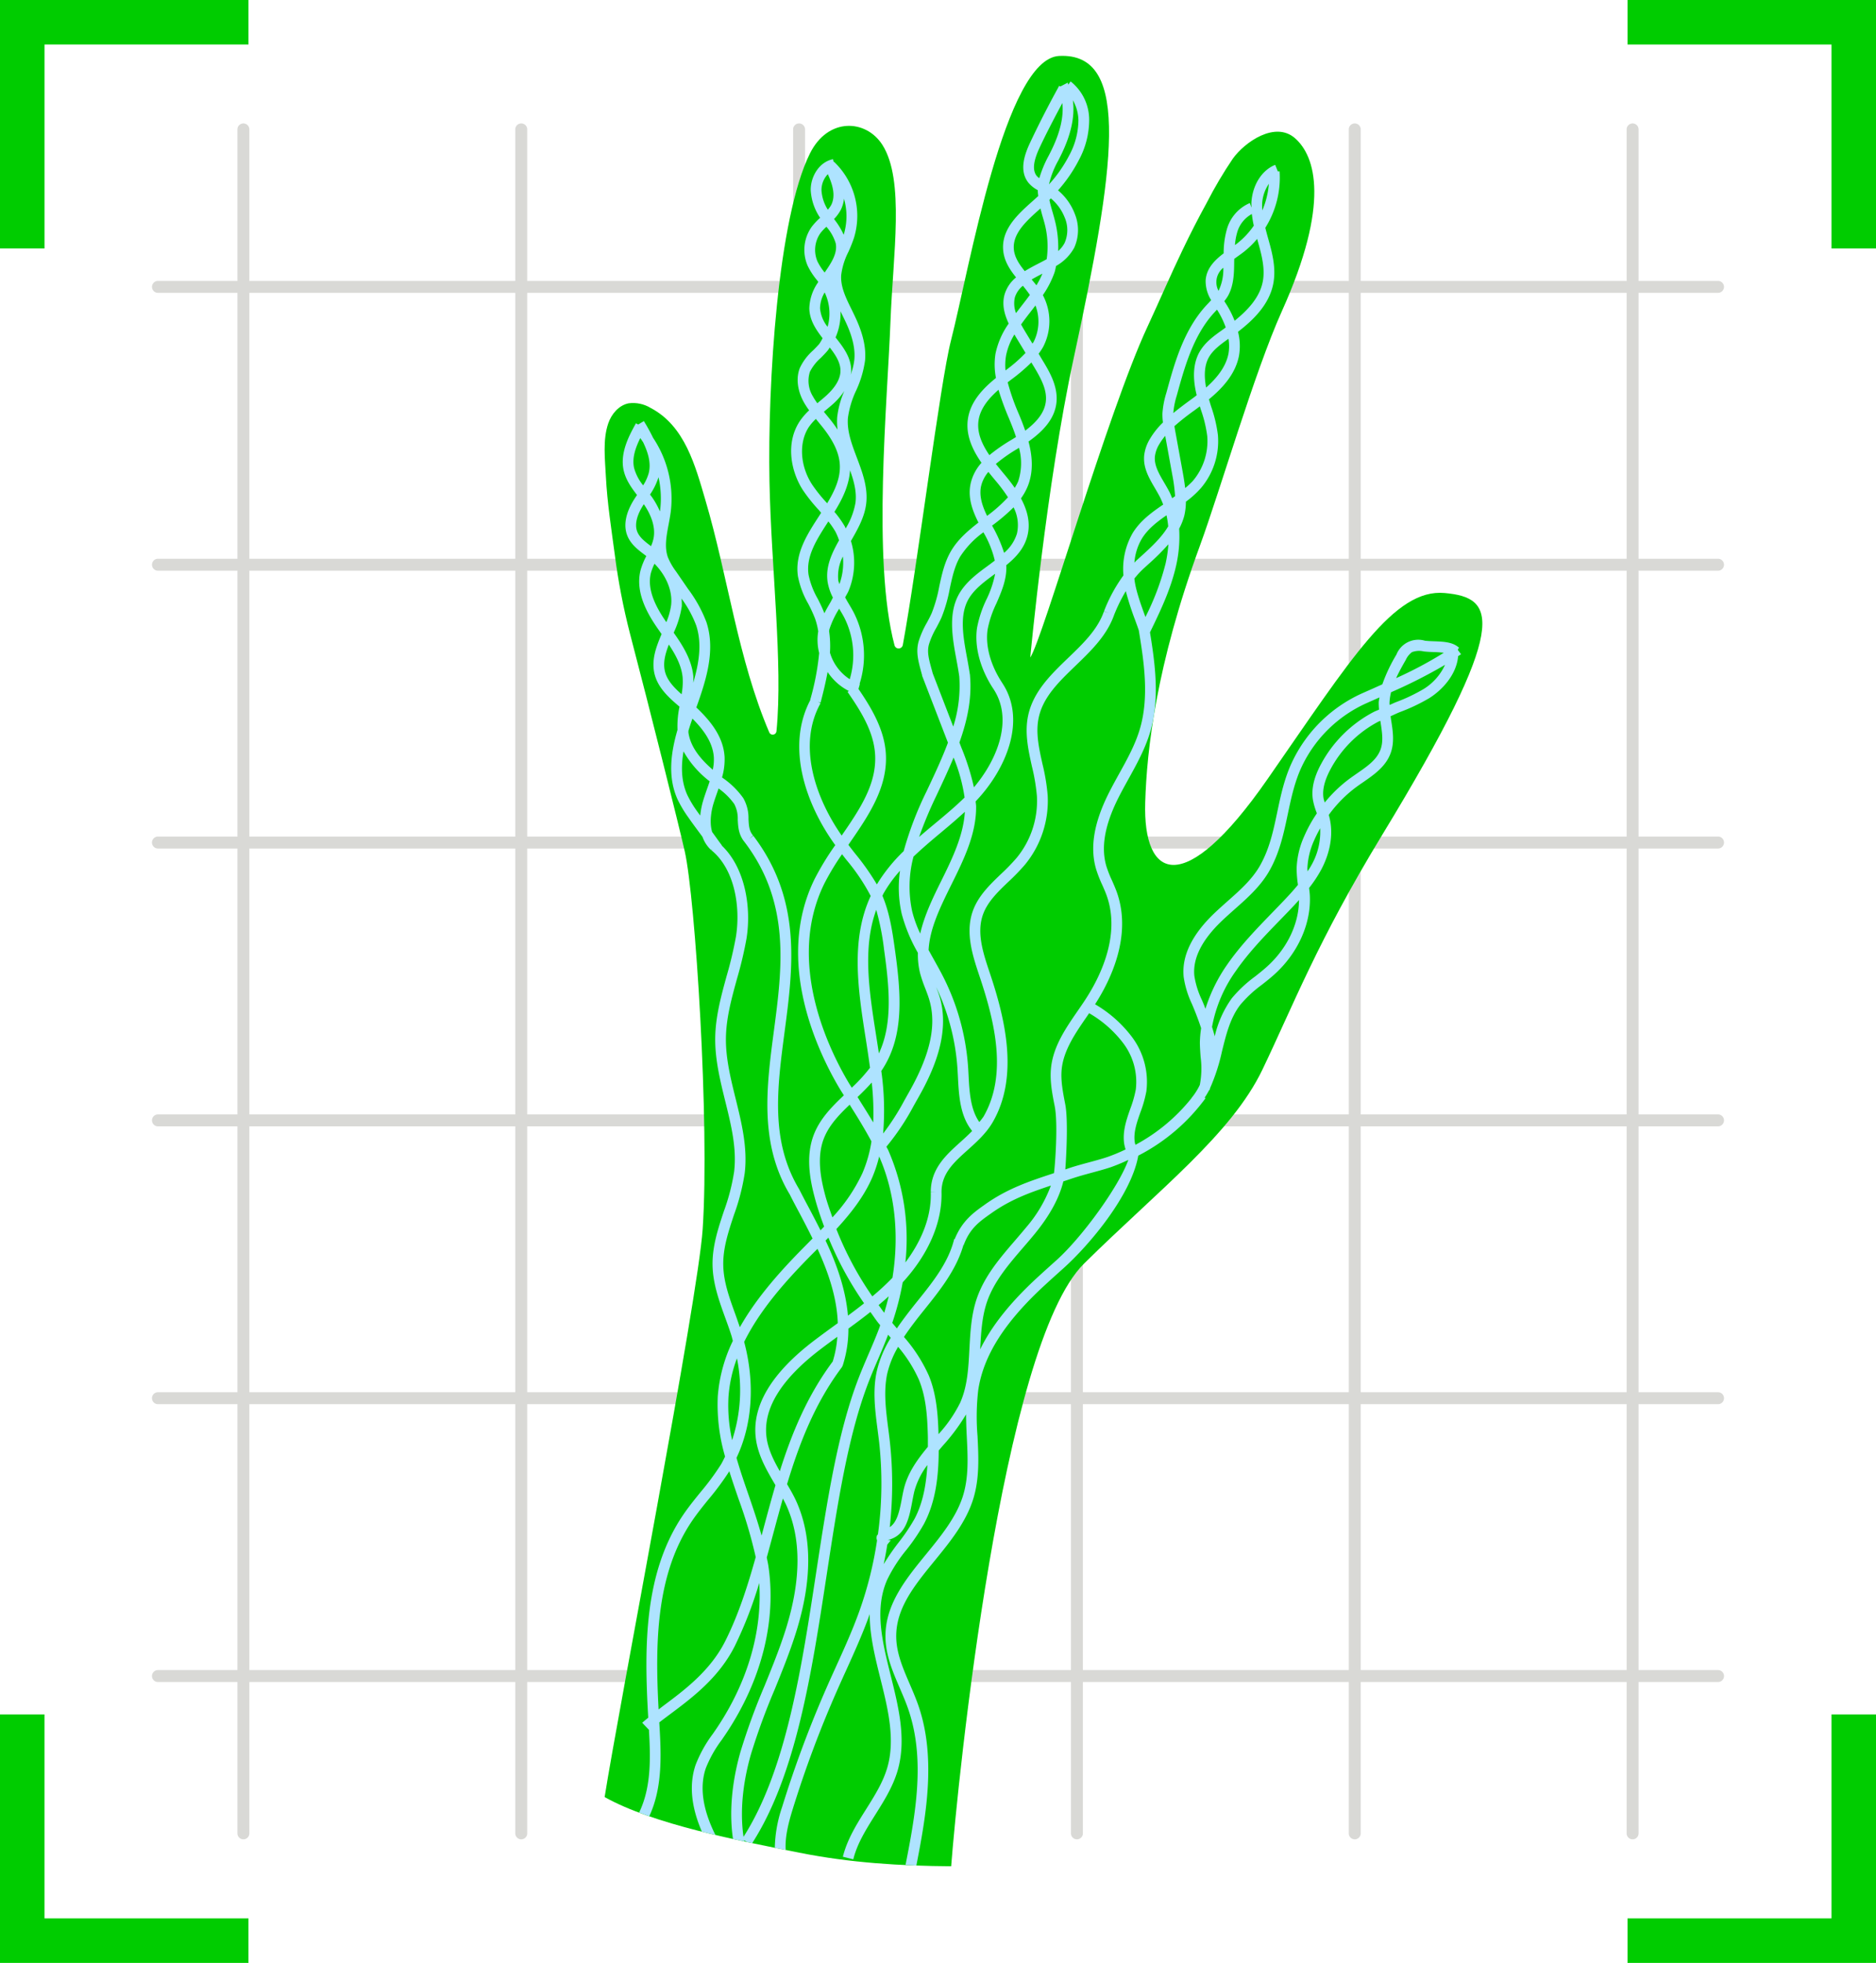
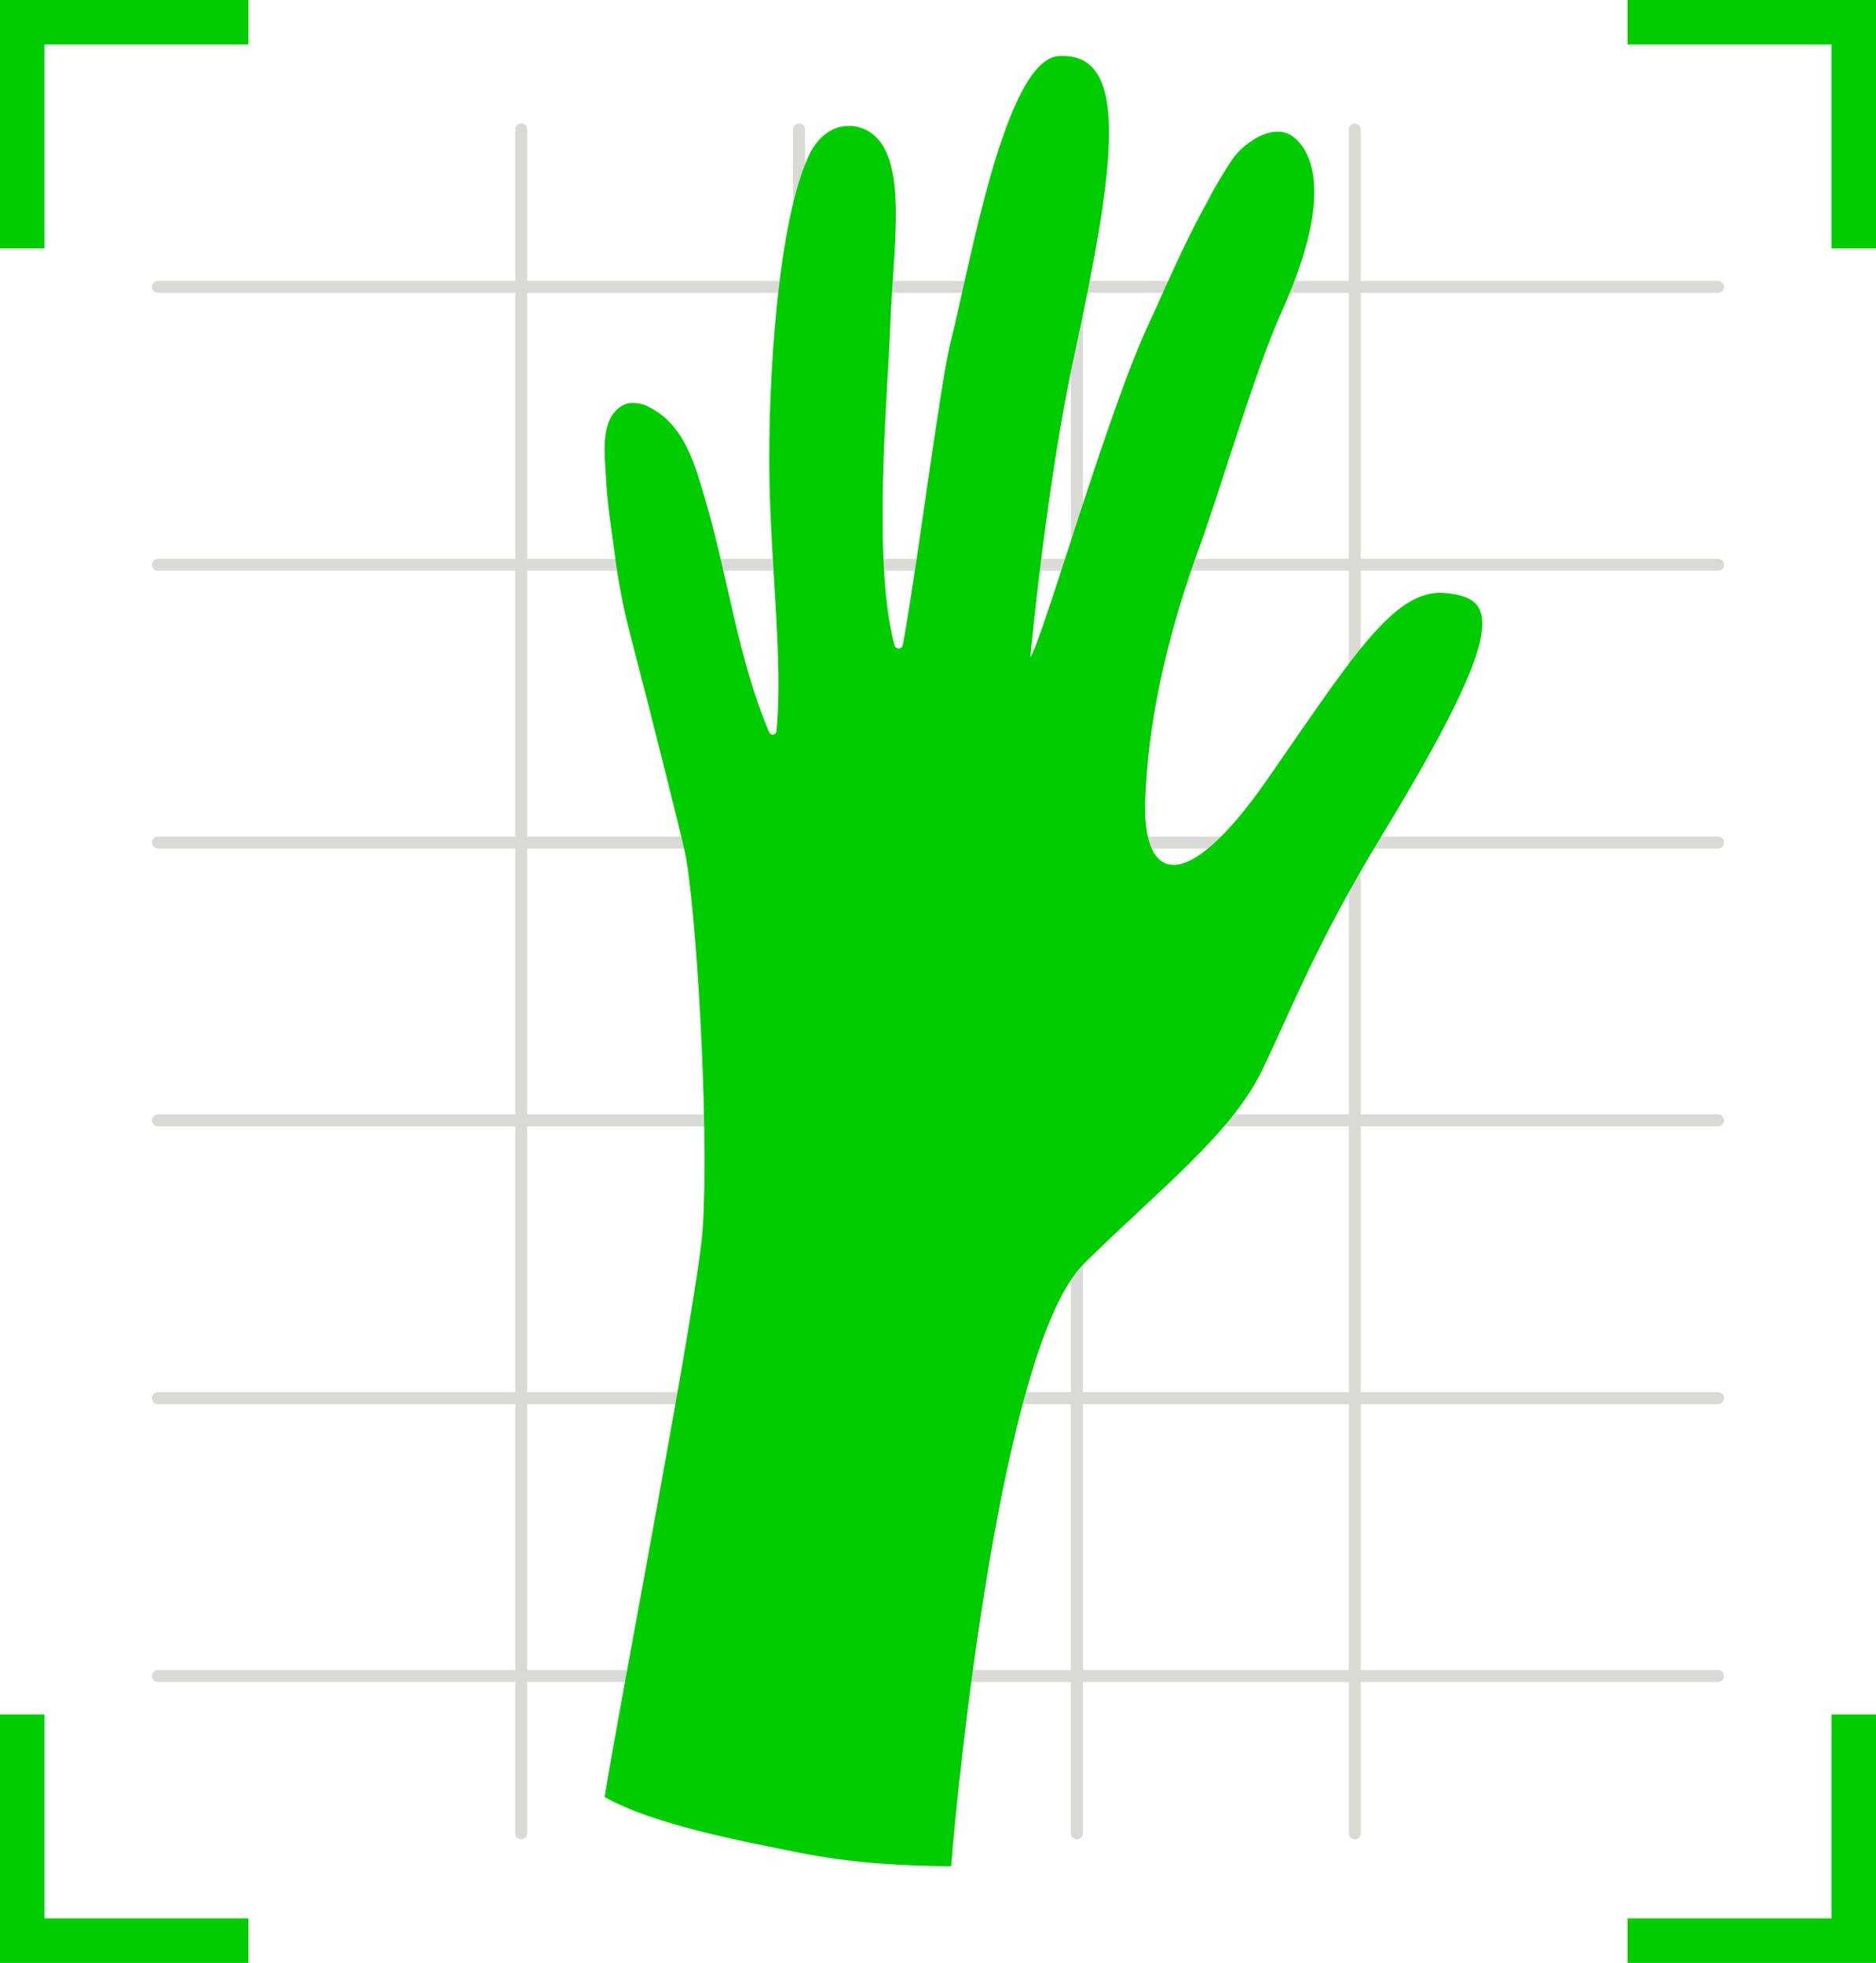
<svg xmlns="http://www.w3.org/2000/svg" id="Grupo_593" data-name="Grupo 593" width="543.196" height="568.376" viewBox="0 0 543.196 568.376">
  <defs>
    <clipPath id="clip-path">
      <rect id="Retângulo_140" data-name="Retângulo 140" width="543.196" height="568.376" fill="none" />
    </clipPath>
    <clipPath id="clip-path-2">
      <path id="Caminho_495" data-name="Caminho 495" d="M155.014,2.185c-15.742.815-25.995,61.644-31.319,82.4-3.156,12.294-9.684,65.106-13.947,88.177a1.232,1.232,0,0,1-2.408.045c-6.484-24.439-2.019-70.992-1.167-93.621.74-19.623,4.18-41.049-2.348-51.271-4.726-7.389-15.742-8.047-20.992,2.558-9.258,18.718-12.242,66.385-11.689,94.945.471,24.664,3.941,52.8,2.027,72.293a1.091,1.091,0,0,1-2.079.374C62,176.775,59.134,152.986,52.605,130.85c-2.931-9.961-5.93-21.538-15.876-26.743a9.815,9.815,0,0,0-6.379-1.339c-2.819.568-4.943,3.066-5.885,5.8-1.645,4.779-.935,10.492-.688,15.45.389,7.538,1.585,15.144,2.58,22.592a186.908,186.908,0,0,0,4.375,22.764c5.841,22.27,14.224,55.8,15.891,63.177C49.651,245.979,53.847,311.22,51.8,341.9c-1.346,20.2-24.32,138.686-28.388,164.441,14.127,7.912,38.783,12.594,56.342,16.1,14.695,2.939,29.345,3.836,44,3.934,1.87-24.282,14.553-150.875,38.461-174.492,21.7-21.433,42.709-37.511,51.66-56.177s15.891-37.07,34.67-67.948c37.676-61.936,32.785-68.711,18.12-70.057s-27,18.92-51.346,53.934-36.061,28.881-35.38,6.686c.464-15.129,3.111-39.613,15.884-74.454,5.713-15.585,15.727-50.09,23.684-67.776,14.074-31.259,9.7-44.907,3.814-50.075-5.758-5.055-14.523,1.084-17.985,5.863a121.587,121.587,0,0,0-7.576,12.81c-2.453,4.457-4.764,9.011-6.97,13.6-3.53,7.336-6.716,14.807-10.208,22.33-11.576,24.858-30.295,90.338-33.929,95.76,0,0,4.644-49.94,12.556-86.577,11.913-55.07,16.5-87.639-3.216-87.639-.322,0-.651.007-.98.022" transform="translate(-23.41 -2.163)" fill="none" />
    </clipPath>
    <linearGradient id="linear-gradient" x1="-0.023" y1="1.155" x2="-0.01" y2="1.155" gradientUnits="objectBoundingBox">
      <stop offset="0" stop-color="#0c0" />
      <stop offset="0.104" stop-color="#1dc906" />
      <stop offset="0.519" stop-color="#92c020" />
      <stop offset="1" stop-color="#0c0" />
    </linearGradient>
  </defs>
  <g id="Grupo_330" data-name="Grupo 330" transform="translate(0 0)">
    <g id="Grupo_329" data-name="Grupo 329" clip-path="url(#clip-path)">
-       <path id="Caminho_483" data-name="Caminho 483" d="M10.92,501.6a1.728,1.728,0,0,1-1.727-1.728V6.519a1.728,1.728,0,1,1,3.455,0V499.872A1.728,1.728,0,0,1,10.92,501.6" transform="translate(59.555 30.992)" fill="#d9d9d6" />
      <path id="Caminho_484" data-name="Caminho 484" d="M21.678,501.6a1.728,1.728,0,0,1-1.727-1.728V6.519a1.728,1.728,0,1,1,3.455,0V499.872a1.728,1.728,0,0,1-1.728,1.728" transform="translate(129.249 30.992)" fill="#d9d9d6" />
      <path id="Caminho_485" data-name="Caminho 485" d="M32.435,501.6a1.728,1.728,0,0,1-1.727-1.728V6.519a1.728,1.728,0,1,1,3.455,0V499.872a1.728,1.728,0,0,1-1.728,1.728" transform="translate(198.937 30.992)" fill="#d9d9d6" />
      <path id="Caminho_486" data-name="Caminho 486" d="M43.193,501.6a1.728,1.728,0,0,1-1.727-1.728V6.519a1.728,1.728,0,1,1,3.455,0V499.872a1.728,1.728,0,0,1-1.728,1.728" transform="translate(268.631 30.992)" fill="#d9d9d6" />
      <path id="Caminho_487" data-name="Caminho 487" d="M53.95,501.6a1.728,1.728,0,0,1-1.727-1.728V6.519a1.728,1.728,0,1,1,3.455,0V499.872A1.728,1.728,0,0,1,53.95,501.6" transform="translate(338.318 30.992)" fill="#d9d9d6" />
-       <path id="Caminho_488" data-name="Caminho 488" d="M64.708,501.6a1.728,1.728,0,0,1-1.727-1.728V6.519a1.728,1.728,0,1,1,3.455,0V499.872a1.728,1.728,0,0,1-1.728,1.728" transform="translate(408.012 30.992)" fill="#d9d9d6" />
      <path id="Caminho_489" data-name="Caminho 489" d="M459.334,14.332H7.612a1.727,1.727,0,1,1,0-3.455H459.334a1.727,1.727,0,0,1,0,3.455" transform="translate(38.125 70.465)" fill="#d9d9d6" />
      <path id="Caminho_490" data-name="Caminho 490" d="M459.334,25.09H7.612a1.727,1.727,0,1,1,0-3.455H459.334a1.727,1.727,0,0,1,0,3.455" transform="translate(38.125 140.159)" fill="#d9d9d6" />
      <path id="Caminho_491" data-name="Caminho 491" d="M459.334,35.854H7.612a1.731,1.731,0,0,1,0-3.463H459.334a1.731,1.731,0,0,1,0,3.463" transform="translate(38.125 209.84)" fill="#d9d9d6" />
      <path id="Caminho_492" data-name="Caminho 492" d="M459.334,46.6H7.612a1.727,1.727,0,1,1,0-3.455H459.334a1.727,1.727,0,0,1,0,3.455" transform="translate(38.125 279.54)" fill="#d9d9d6" />
      <path id="Caminho_493" data-name="Caminho 493" d="M459.334,57.368H7.612a1.731,1.731,0,0,1,0-3.462H459.334a1.731,1.731,0,0,1,0,3.462" transform="translate(38.125 349.221)" fill="#d9d9d6" />
      <path id="Caminho_494" data-name="Caminho 494" d="M459.334,68.126H7.612a1.731,1.731,0,0,1,0-3.462H459.334a1.731,1.731,0,0,1,0,3.462" transform="translate(38.125 418.915)" fill="#d9d9d6" />
    </g>
  </g>
  <g id="Grupo_332" data-name="Grupo 332" transform="translate(175.068 16.176)">
    <g id="Grupo_331" data-name="Grupo 331" clip-path="url(#clip-path-2)">
      <rect id="Retângulo_141" data-name="Retângulo 141" width="585.146" height="444.262" transform="translate(-186.221 447.154) rotate(-67.455)" fill="url(#linear-gradient)" />
    </g>
  </g>
  <g id="Grupo_334" data-name="Grupo 334" transform="translate(0 0)">
    <g id="Grupo_333" data-name="Grupo 333" clip-path="url(#clip-path)">
-       <path id="Caminho_496" data-name="Caminho 496" d="M246.631,188.257c-.075-.441-.127-.868-.187-1.294.89-.381,1.757-.815,2.64-1.174a53.624,53.624,0,0,0,8.525-4.038c3.836-2.408,7.957-6.873,8.391-12.182.262-.187.591-.366.853-.561l-.89-1.167c-.008-.112,0-.217-.008-.329l.337-.352c-1.757-1.683-4.465-1.787-7.089-1.892-.927-.03-1.885-.06-2.819-.172a6.79,6.79,0,0,0-8.249,4.023,46.119,46.119,0,0,0-4.076,8.608c-.83.366-1.7.763-2.483,1.114l-3.388,1.5a41.073,41.073,0,0,0-20.072,19.489c-2.363,4.846-3.44,9.931-4.472,14.837-1.144,5.467-2.236,10.619-4.958,15.458-2.281,4.061-5.8,7.172-9.512,10.462-1.279,1.137-2.55,2.266-3.777,3.44-6.491,6.207-9.475,12.407-8.862,18.427a27.421,27.421,0,0,0,2.415,7.867l.576,1.391c.845,2.079,1.5,3.859,2.064,5.579a31.187,31.187,0,0,0-.366,4.21c.015,1.391.12,2.789.224,4.188a24.905,24.905,0,0,1-.239,8.032,18.217,18.217,0,0,1-2.43,3.814l.022.022a52.4,52.4,0,0,1-16.235,13.513c-.052-.232-.142-.464-.179-.7-.441-2.842.553-5.691,1.615-8.7a35.135,35.135,0,0,0,1.735-6.132,21.69,21.69,0,0,0-4.173-15.7,36.034,36.034,0,0,0-10.687-9.468c4.4-6.805,10.821-19.78,6.289-32.493-.411-1.137-.9-2.251-1.383-3.35a33.317,33.317,0,0,1-1.653-4.21c-1.555-5.377-.464-11.719,3.335-19.391.972-1.952,2.034-3.866,3.089-5.781,2.386-4.3,4.838-8.75,6.274-13.6,2.827-9.572,1.443-19.713-.045-28.866,2.969-6.11,6.005-12.421,7.553-19.257a38.134,38.134,0,0,0,.89-10.769,17.161,17.161,0,0,0,1.488-3.754,17.84,17.84,0,0,0,.464-4.053,27.666,27.666,0,0,0,4.337-3.926,21,21,0,0,0,4.936-15.361,39.932,39.932,0,0,0-1.959-8.256c-.224-.7-.426-1.406-.636-2.109,3.836-3.156,7.68-7.261,8.7-12.638a16.548,16.548,0,0,0-.284-6.91c4.666-3.59,9.064-8.024,10.208-13.925.823-4.225-.172-8.413-1.271-12.332l-.247-.882c-.277-.98-.538-1.974-.793-2.969a27.318,27.318,0,0,0,4.143-16.355l-.5.045-.778-1.922c-3.866,1.555-6.558,5.811-6.88,10.836-.03.523.015,1.039.022,1.563l-.486-1.339a11.657,11.657,0,0,0-6.678,7.718,25.575,25.575,0,0,0-.9,6.843c-2.588,1.982-4.966,4.322-5.212,7.785a10.332,10.332,0,0,0,1.593,5.766c-.194.217-.374.426-.576.636-.374.4-.74.785-1.1,1.182-6.386,7.119-9,16.647-11.3,25.045a25.575,25.575,0,0,0-1.129,5.938,17.985,17.985,0,0,0,.15,2.632,22.787,22.787,0,0,0-3.814,4.816,11.744,11.744,0,0,0-1.63,4.8c-.314,3.56,1.451,6.558,3.156,9.453.494.853.987,1.69,1.428,2.543a22.508,22.508,0,0,1,.927,2.154c-3.328,2.266-6.648,4.681-8.839,8.249a20.9,20.9,0,0,0-2.67,12.257,45.312,45.312,0,0,0-5.624,10.365l1.451.568-1.473-.509c-1.825,5.257-5.975,9.258-10.38,13.491-4.936,4.756-10.043,9.677-11.547,16.572-1.092,5.018.007,10.013,1.077,14.837a55.687,55.687,0,0,1,1.436,8.555,25.917,25.917,0,0,1-5.818,17.858,56.256,56.256,0,0,1-4.554,4.711c-3.328,3.193-6.768,6.484-8.294,11.053-2.079,6.267.15,12.885,2.1,18.711,4.442,13.259,8.047,28.425,1.129,40.473a18.216,18.216,0,0,1-1.234,1.6c-2.468-3.5-2.864-8.413-3.1-13.274l-.12-2.191a68.319,68.319,0,0,0-6.985-26.092c-.98-1.967-2.064-3.889-3.133-5.811-.464-.823-.9-1.63-1.354-2.438.344-6.259,3.38-12.422,6.566-18.868,3.567-7.194,7.254-14.635,7.2-22.652,0-.509-.1-1.017-.135-1.526,8.832-9.251,14.852-23.534,7.7-34.273l.007-.007c-3.4-5.13-4.943-10.784-4.24-15.51a30.313,30.313,0,0,1,2.535-7.516c1.473-3.388,3-6.888,2.879-10.784,0-.1-.03-.179-.037-.277,2.752-2.244,5.16-4.794,6.11-8.391,1.01-3.851.007-7.531-1.832-10.971a16.945,16.945,0,0,0,2.1-3.874c1.518-4.083,1.2-8.353.082-12.586,4.046-2.864,7.576-6.431,8.092-11.307.508-4.749-2.154-9.131-4.1-12.332L144.537,82a16.981,16.981,0,0,0,1.324-2.012,16.12,16.12,0,0,0-.1-14.957,27.648,27.648,0,0,0,3.358-6.506c.217-.628.322-1.294.479-1.944a13.6,13.6,0,0,0,5.227-5.242,12.356,12.356,0,0,0,.224-9.737,16.574,16.574,0,0,0-4.891-6.91,42.262,42.262,0,0,0,6-8.712,24.508,24.508,0,0,0,3.014-11.666A14.176,14.176,0,0,0,153.8,3.153l-.673.92c-.082-.172-.1-.381-.187-.553l-2.116,1.1-.359-.194c-.09.172-.172.351-.262.516l-.022.015.007.015c-2.879,5.242-5.624,10.6-8.144,15.959-1.526,3.253-3.246,7.987-.509,11.494a8.779,8.779,0,0,0,2.745,2.2,14.3,14.3,0,0,0,.157,1.705c-.479.441-.965.875-1.466,1.324-4.278,3.806-9.139,8.114-8.712,14.194.224,3.178,1.862,5.706,3.747,8.054a10.034,10.034,0,0,0-3.335,4.966c-.808,2.909-.045,5.706,1.2,8.4a23.242,23.242,0,0,0-3.829,8.765,20.261,20.261,0,0,0,.142,6.985c-3.56,2.879-7.4,6.716-8.129,11.906-.673,4.7,1.383,8.989,3.941,12.653a13.364,13.364,0,0,0-3.186,6.207c-.793,3.993.561,7.62,2.3,11.105-3.051,2.371-6.013,4.921-7.979,8.308-1.855,3.2-2.632,6.768-3.373,10.223a40.5,40.5,0,0,1-2.161,7.635c-.426.98-.935,1.929-1.443,2.872a26.511,26.511,0,0,0-2.363,5.369c-.845,3.059-.12,5.684.875,9.318l.142.509-.045.015,7.516,19.481c-1.623,4.337-3.612,8.615-5.6,12.84l-.538,1.144a98.588,98.588,0,0,0-6.678,17.425,48.033,48.033,0,0,0-7.763,9.632,72.1,72.1,0,0,0-6.342-8.989c-.643-.815-1.271-1.638-1.907-2.46.1-.135.179-.277.277-.411,5.534-8.017,11.255-16.31,10.559-26.219-.494-6.947-4.248-13.147-7.912-18.516l.411-1.436-.09-.037A27.333,27.333,0,0,0,90.985,156.9c-.479-.92-1.017-1.81-1.555-2.715-.337-.546-.613-1.084-.92-1.63.344-.666.748-1.279,1.039-1.982a21.444,21.444,0,0,0,.643-14.343l.075-.135c1.87-3.268,3.8-6.656,4.315-10.462.636-4.764-1.047-9.221-2.677-13.543-1.481-3.919-2.879-7.635-2.595-11.434a26.878,26.878,0,0,1,2.386-7.994A30.789,30.789,0,0,0,94.275,84c.471-5-1.5-9.819-3.021-13.012l-.815-1.69c-1.69-3.41-3.276-6.626-3.074-10.021a20.217,20.217,0,0,1,2.086-6.753A41.424,41.424,0,0,0,91.089,48.4a21.62,21.62,0,0,0-5.8-21.986l-.06.067-.09-.179-.127-.636c-4.158.83-6.551,5.25-6.461,9.041a15.77,15.77,0,0,0,2.722,7.935,18.6,18.6,0,0,0-2.423,2.587,11.535,11.535,0,0,0-1.174,11.337,20.547,20.547,0,0,0,2.752,4.21c.112.15.209.3.322.449a13.777,13.777,0,0,0-2.61,7.665c.082,3.358,1.862,6.057,3.844,8.608a13.152,13.152,0,0,1-.95,1.638c-.561.658-1.182,1.279-1.8,1.9A15.692,15.692,0,0,0,75.407,86.1c-1.129,2.819-.763,6.342,1,9.669a21.993,21.993,0,0,0,1.683,2.617,19.106,19.106,0,0,0-2.55,2.909c-4.382,6.342-2.8,14.7.733,20.177a47.3,47.3,0,0,0,4.577,5.743c.247.284.471.561.71.838-.179.284-.344.561-.531.845-3.507,5.4-7.134,10.978-6.192,17.507a25.845,25.845,0,0,0,2.984,7.972,40.761,40.761,0,0,1,1.967,4.27,20.344,20.344,0,0,1,.935,3.732,15.314,15.314,0,0,0,.269,6.274A74.268,74.268,0,0,1,78.4,182.207l.06.015c-7.254,13.723-1.2,30.512,7.194,42.066a79.678,79.678,0,0,0-6.065,9.984c-11.6,23.886,1.189,50.142,7.224,60.328.426.718.89,1.421,1.331,2.139-3.567,3.373-7.075,6.932-8.817,11.7-2.273,6.207-.957,12.96.449,18.157.733,2.752,1.668,5.459,2.655,8.144-.344.366-.7.725-1.047,1.084-1.129-2.243-2.258-4.42-3.328-6.439-1-1.877-1.952-3.664-2.842-5.437-8.406-14.007-6.387-29.293-4.248-45.468,2.49-18.845,5.055-38.326-9.041-56.9l-1.234.942,1.167-1.032c-1.159-1.316-1.234-2.909-1.331-4.756a11.645,11.645,0,0,0-1.488-6.028,23.709,23.709,0,0,0-6.013-5.9l-.157-.127a18.657,18.657,0,0,0,.74-5.885c-.314-5.818-4.023-10.44-8.181-14.366,2.8-7.815,5.631-16.512,2.909-24.738a39.184,39.184,0,0,0-5.317-9.595l-3.47-5.048a18.6,18.6,0,0,1-2.363-4.128c-1.032-2.924-.419-6.14.224-9.557.224-1.2.449-2.393.606-3.575a31.74,31.74,0,0,0-5.115-21.44,54.683,54.683,0,0,0-2.67-4.846l-.785.479-.022-.03-.1.1-.74.449-.643-.359c-1.862,3.358-4.666,8.428-3.582,13.521.606,2.819,2.236,5.085,3.889,7.246-.307.464-.621.927-.912,1.4-2.4,3.866-3.059,7.456-1.892,10.372.987,2.5,3.126,4.113,5.018,5.541.165.12.322.247.479.374a20.224,20.224,0,0,0-1.668,4.121c-1.623,6.386,2.071,12.7,4.988,16.879l1.1,1.57.007.007c-1.623,3.829-3.133,7.785-1.922,12.01,1.129,3.889,4.352,6.656,6.947,8.884l.157.127a27.1,27.1,0,0,0-.576,6.7c-1.929,6.641-2.894,13.678.007,20.124a34.409,34.409,0,0,0,3.148,5.272c1.3,1.877,2.707,3.732,4.083,5.609a9.381,9.381,0,0,0,2.513,3.821l.15-.165.045.06-.127.157c6.813,5.534,8.473,16.6,7.089,25.1a112,112,0,0,1-2.662,11.24c-1.593,5.8-3.246,11.8-3.328,18-.075,6.229,1.436,12.354,2.894,18.277,1.735,7.03,3.38,13.67,2.58,20.468a59.642,59.642,0,0,1-2.969,11.442c-1.66,4.988-3.365,10.156-3.276,15.6.09,5.362,1.922,10.417,3.687,15.293.636,1.742,1.271,3.492,1.825,5.257.142.464.232.92.366,1.383A44.6,44.6,0,0,0,51.641,383.8a53.332,53.332,0,0,0,2.109,17.537c-.389.763-.748,1.548-1.189,2.281a73.45,73.45,0,0,1-5.953,8.062c-1.675,2.071-3.41,4.21-4.951,6.476C30.26,434.907,30.29,456.31,31.5,476.943c-.591.494-1.226.995-1.735,1.481L31.7,480.45c.479,8.151.673,16.445-2.692,23.661l-.142.284c.972.366,1.914.74,2.924,1.092l.037-.067c3.956-8.5,3.4-18.367,2.872-27.109.995-.778,2.079-1.585,3.246-2.46,6.252-4.674,14.037-10.485,18.666-19.75a118.155,118.155,0,0,0,7.03-18.157c.912,13.872-3.32,28.6-12.25,41.953L50.228,481.6a37.624,37.624,0,0,0-5.01,9c-1.922,5.661-1.309,12.145,1.817,19.331,1.294.329,2.595.636,3.9.95-3.657-7.344-4.622-13.827-2.774-19.287a35.152,35.152,0,0,1,4.637-8.241l1.182-1.735c10.313-15.443,14.687-32.7,12.309-48.609-.12-.823-.314-1.63-.471-2.453.7-2.505,1.376-5.04,2.071-7.613.838-3.141,1.7-6.3,2.595-9.46.337.636.681,1.264.972,1.907,4.382,9.587,4.345,21.65-.1,35.859-1.75,5.571-3.993,11.105-6.17,16.46a188.137,188.137,0,0,0-6.955,19.032c-2.012,7.03-3.537,16.2-2.191,25.314,1.1.247,2.2.486,3.29.718-.022-.112-.067-.232-.09-.352l.77.5c.538.12,1.069.232,1.6.344,12.691-19.78,17.2-49.133,21.538-77.55,3.178-20.79,6.177-40.435,12.137-55.908.89-2.318,1.87-4.6,2.849-6.873s1.937-4.569,2.827-6.88l.045.052c.239.284.479.576.71.852a32.073,32.073,0,0,0-4.068,9.774c-1.2,5.609-.456,11.33.262,16.849.142,1.167.3,2.318.434,3.47a108.856,108.856,0,0,1-.337,26.832c-.075.112-.2.142-.262.277a1.966,1.966,0,0,0,.007,1.458,107.97,107.97,0,0,1-5.175,20.618c-1.944,5.414-4.375,10.784-6.73,15.966-.823,1.825-1.66,3.657-2.468,5.5a325.147,325.147,0,0,0-13.1,35.058,38.934,38.934,0,0,0-2.131,11.853c1.092.217,2.094.419,3.148.628-.224-3.642.748-7.643,1.959-11.561a318.349,318.349,0,0,1,12.975-34.722q1.211-2.737,2.46-5.474c2.371-5.235,4.824-10.657,6.82-16.183.045-.12.075-.239.12-.359-.015,6.162,1.541,12.451,3.074,18.614,2.161,8.66,4.4,17.619,2.027,25.8-1.241,4.278-3.619,8.069-6.14,12.085-2.692,4.27-5.474,8.7-6.731,13.76l3.014.755c1.137-4.584,3.672-8.608,6.342-12.863,2.528-4.023,5.145-8.166,6.506-12.87,2.595-9,.262-18.359-2-27.423-2.453-9.849-4.771-19.16-1.077-27.7a42.782,42.782,0,0,1,5.586-8.72,56.8,56.8,0,0,0,5.07-7.478c3.462-6.484,4.27-13.94,4.308-21.313.4-.471.785-.942,1.2-1.421a57.427,57.427,0,0,0,6.716-9.034c.015,2.154.1,4.3.209,6.416.3,6.028.583,11.711-1.1,17.148-1.922,6.192-6.372,11.636-10.679,16.916-5.856,7.164-11.913,14.59-11.763,24.05.075,5.28,2.161,10.111,4.173,14.785.838,1.937,1.675,3.881,2.363,5.863,5.153,14.673,2.086,30.886-.725,45.266,1.047.052,2.086.12,3.133.157,2.73-13.992,5.9-31.155.531-46.455-.718-2.042-1.578-4.053-2.445-6.065-1.982-4.592-3.851-8.937-3.919-13.6-.127-8.331,5.31-14.994,11.06-22.039,4.494-5.5,9.131-11.2,11.24-17.963,1.847-5.953,1.541-12.19,1.241-18.225a67.231,67.231,0,0,1,.209-13.334c1.511-9.961,7.59-19.571,19.137-30.227,1.8-1.668,3.657-3.328,5.519-5,7.62-6.843,19.675-21.209,21.68-32.628a55.683,55.683,0,0,0,19.474-16.624l-.247-.172a22.681,22.681,0,0,0,1.331-2.243l.12.037c.052-.187.067-.374.12-.561a55.2,55.2,0,0,0,3.41-10.5c1.241-5.048,2.408-9.827,5.34-13.618a35.352,35.352,0,0,1,6.207-5.773c1.256-.987,2.505-1.974,3.687-3.044,6.858-6.214,10.679-14.815,10.23-22.981-.037-.681-.135-1.354-.209-2.034a36.943,36.943,0,0,0,3.56-5.392c2.752-5.242,3.537-10.739,2.214-15.473-.022-.09-.06-.172-.09-.262a37.176,37.176,0,0,1,8.077-8.166c.6-.434,1.219-.867,1.855-1.3,3.216-2.229,6.544-4.524,7.972-8.376,1.167-3.148.673-6.364.194-9.468M189.16,118.865a21.7,21.7,0,0,1-2.191,2.027c-.187-1.548-.426-3.066-.688-4.5l-2.244-12.324c-.06-.344-.12-.733-.179-1.1a69.9,69.9,0,0,1,5.826-4.592l1.541-1.144c.1.337.194.666.3.995a36.859,36.859,0,0,1,1.832,7.605,17.791,17.791,0,0,1-4.2,13.035M199.51,81.96c-.755,3.941-3.5,7.194-6.476,9.834-.673-3.59-.449-6.558.8-8.765,1.189-2.109,3.335-3.694,5.676-5.362a12.919,12.919,0,0,1,0,4.293M211.2,32.8a24.26,24.26,0,0,1-1.892,7.688,17.385,17.385,0,0,1-.037-2.161A11.262,11.262,0,0,1,211.2,32.8m-9.206,14.194a8.753,8.753,0,0,1,4.285-5.452,32.049,32.049,0,0,0,.561,3.373,23,23,0,0,1-4.958,5.257c-.157.12-.337.239-.5.366a17.841,17.841,0,0,1,.613-3.545m-2.587,18.18c1.713-3.118,1.727-6.843,1.75-9.819,0-.269.022-.546.022-.823.254-.187.494-.366.748-.546.628-.449,1.256-.89,1.84-1.339a25.6,25.6,0,0,0,4.046-3.9l.157.591.247.875c.995,3.567,1.907,7.351,1.219,10.911-.875,4.524-4.24,8.181-8.151,11.33a28.886,28.886,0,0,0-2.146-4.36l-.666-1.054-.172-.269a12.821,12.821,0,0,0,1.107-1.593m-1.391-8.077a14.37,14.37,0,0,1-1.339,6.581l-.06.09a5.339,5.339,0,0,1,1.4-6.671M184.524,94.157c2.214-8.077,4.719-17.223,10.619-23.8.344-.374.688-.748,1.039-1.122l.314.494a24.867,24.867,0,0,1,2.221,4.666c-.3.217-.591.434-.882.643-2.513,1.78-5.108,3.627-6.716,6.454-1.817,3.223-2.071,7.441-.815,12.519-.179.142-.374.314-.553.449l-1.907,1.4c-1.458,1.069-2.9,2.169-4.308,3.32a22.99,22.99,0,0,1,.987-5.025M178.2,111.783a8.8,8.8,0,0,1,1.241-3.537,17.684,17.684,0,0,1,1.75-2.46l2.027,11.165a48.277,48.277,0,0,1,.83,6.289c-.277.2-.553.4-.838.6-.247-.576-.464-1.159-.755-1.735-.464-.9-.987-1.81-1.518-2.707-1.518-2.595-2.961-5.033-2.737-7.613m-3.769,23.759c1.705-2.774,4.293-4.794,7.134-6.76a26.649,26.649,0,0,1,.494,3.193c-1.929,3.268-4.973,6.065-7.972,8.78l-1.271,1.152c-.187.179-.359.4-.546.583a15.927,15.927,0,0,1,2.161-6.947m.494,8.667,1.256-1.152a67.783,67.783,0,0,0,5.93-5.885,37.776,37.776,0,0,1-.808,5.556,74.84,74.84,0,0,1-5.841,15.5l-.082-.224c-1.3-3.567-2.767-7.613-3.1-10.754l-.007-.165a25.233,25.233,0,0,1,2.655-2.879M131.3,304.41c7.59-13.2,3.522-29.921-.868-43.015-1.892-5.631-3.851-11.457-2.1-16.737,1.279-3.844,4.3-6.738,7.486-9.789a61.833,61.833,0,0,0,4.809-4.981,29.107,29.107,0,0,0,6.529-20.027,58.584,58.584,0,0,0-1.5-9.049c-1.047-4.7-2.034-9.139-1.084-13.5,1.3-5.968,5.856-10.343,10.672-14.987,4.45-4.285,9.049-8.727,11.135-14.65a47.532,47.532,0,0,1,3.4-6.932,82.384,82.384,0,0,0,2.685,8.331c.389,1.069.763,2.086,1.077,3.021,1.5,9.1,3.051,19.287.314,28.545-1.339,4.532-3.6,8.645-6.013,12.99-1.077,1.952-2.154,3.9-3.148,5.9-4.165,8.406-5.325,15.488-3.537,21.635a35.256,35.256,0,0,0,1.787,4.607c.464,1.039.92,2.079,1.3,3.141,4.15,11.644-2.086,23.848-6.17,30.085-.71,1.1-1.466,2.184-2.221,3.283-3.545,5.138-7.209,10.455-7.755,16.841-.314,3.6.4,7.254,1.1,10.784,1.025,5.22.052,17.634-.217,19.361-7.164,2.363-13.356,4.412-19.87,9l-.322.232c-3.178,2.244-6.431,4.644-8.563,9.886l-.135-.037c-1.668,6.805-6.125,12.362-10.851,18.232-1.989,2.475-3.949,5.01-5.751,7.643l-.1-.12c-.419-.494-.823-.987-1.234-1.481a78.424,78.424,0,0,0,3.021-11.733c7.478-8.151,11.479-17.395,11.24-26.144.007-5.377,3.522-8.54,7.6-12.2,2.655-2.386,5.407-4.861,7.291-8.144m-15.346-35.9c-.3-1.047-.688-2.072-1.084-3.1a65.008,65.008,0,0,1,6.17,23.774l.12,2.154c.269,5.4.606,11.427,4.128,15.727-1.077,1.1-2.229,2.154-3.365,3.178-4.233,3.807-8.615,7.748-8.622,14.508h1.555l-1.555.045c.239,8.2-3.6,15.338-7.351,20.341a64.216,64.216,0,0,0-4.943-32.456c-.165-.366-.381-.7-.553-1.062a70.093,70.093,0,0,0,7.92-11.883l1.3-2.3c4.136-7.291,9.288-18.225,6.282-28.926m13.513-115.451a33.146,33.146,0,0,0-2.767,8.3c-.808,5.474.912,11.913,4.719,17.679l1.3-.853-1.294.86c5.743,8.622,1.4,20.191-5.631,28.515a69.651,69.651,0,0,0-3.634-11.5l-.568-1.481c2.243-6.259,3.657-12.691,3.066-19.369h.015l-.022-.135c-.007-.075,0-.15-.007-.224h-.03c-.217-1.511-.494-3.066-.793-4.674-1.174-6.312-2.371-12.84.7-17.6,1.727-2.692,4.584-4.779,7.351-6.805l.067-.045a30.4,30.4,0,0,1-2.468,7.336m8.787-19a11.852,11.852,0,0,1-3.732,5.6,40.078,40.078,0,0,0-3.32-7.6l-.15-.292a54.585,54.585,0,0,0,6.215-5.287,11.221,11.221,0,0,1,.987,7.576m.366-15.129a13.772,13.772,0,0,1-1.017,1.914c-1-1.451-2.109-2.849-3.231-4.18q-1.155-1.38-2.229-2.745a45.239,45.239,0,0,1,6.222-4.367c.157-.1.314-.2.479-.307a16.892,16.892,0,0,1-.224,9.684m7.994-23.145c-.359,3.425-2.887,6.177-5.968,8.5-.471-1.361-.98-2.715-1.533-4.038l-.329-.8a62.753,62.753,0,0,1-3.216-9.168l.987-.755a52.318,52.318,0,0,0,5.863-4.988l.531.867c2.221,3.664,4.031,6.97,3.664,10.387m-5.983-20.191c-.411-.681-.808-1.376-1.189-2.072.838-1.167,1.72-2.326,2.64-3.507.509-.651,1.017-1.316,1.526-1.982A13.084,13.084,0,0,1,143.1,78.55c-.1.187-.239.344-.344.523Zm3.253-13.4c-.449-.583-.912-1.129-1.376-1.69.972-.568,2-1.114,3.066-1.66l.052-.03a24.915,24.915,0,0,1-1.742,3.38m8.249-19.5a9.243,9.243,0,0,1-.1,7.261,8.208,8.208,0,0,1-1.847,2.318A31.245,31.245,0,0,0,149.1,42.87c-.172-.651-.359-1.294-.546-1.944-.344-1.182-.666-2.326-.9-3.455.15-.142.269-.314.411-.456a13.647,13.647,0,0,1,4.068,5.669M154.453,8.6a12.125,12.125,0,0,1,1.608,5.788A21.683,21.683,0,0,1,153.376,24.6a39.33,39.33,0,0,1-5.8,8.323l-.022-.015a25.817,25.817,0,0,1,2.715-6.932l.613-1.219c3.059-6.132,4.2-11.517,3.567-16.153m-10.47,21.912c-1.279-1.645-1-4.27.875-8.264,2.027-4.315,4.285-8.593,6.551-12.84.434,3.926-.621,8.57-3.305,13.962l-.606,1.2a33.669,33.669,0,0,0-2.76,6.6,4.588,4.588,0,0,1-.755-.658m-6.626,21.111c-.322-4.547,3.747-8.166,7.68-11.659l.037-.037c.165.628.314,1.256.486,1.87s.366,1.241.538,1.87a26.177,26.177,0,0,1,.778,10.948c-.875.494-1.78.965-2.715,1.443-1.241.636-2.46,1.3-3.634,2.019-1.653-2.049-3.006-4.091-3.171-6.454m.307,14.059a7.057,7.057,0,0,1,2.318-3.365c.74.882,1.406,1.765,2.027,2.647q-1.144,1.559-2.378,3.126c-.546.71-1.092,1.428-1.638,2.146a7.849,7.849,0,0,1-.329-4.554M135.1,82.573a18.386,18.386,0,0,1,2.43-6.147c.157.254.292.523.449.778l2.767,4.562a42.04,42.04,0,0,1-5.8,5.063,16.232,16.232,0,0,1,.157-4.255m-7.972,18.778c.516-3.6,3.089-6.544,5.788-8.907a78.754,78.754,0,0,0,2.991,8.181l.329.8c.643,1.548,1.241,3.111,1.75,4.681-.411.262-.823.531-1.241.778a50.577,50.577,0,0,0-6.469,4.48c-2.214-3.276-3.634-6.573-3.148-10.013m.733,19.04a9.857,9.857,0,0,1,2.124-4.173c.681.853,1.369,1.683,2,2.445a47.5,47.5,0,0,1,3.672,4.9,41.725,41.725,0,0,1-6.05,5.384c-1.383-2.872-2.326-5.676-1.75-8.555m-13.984,54.166-.209-.77c-.935-3.388-1.5-5.429-.875-7.673a23.354,23.354,0,0,1,2.1-4.719c.546-1.017,1.092-2.049,1.555-3.1a43.208,43.208,0,0,0,2.348-8.219c.725-3.373,1.406-6.544,3.014-9.311a26.066,26.066,0,0,1,6.738-7.06,29.166,29.166,0,0,1,3.3,8.189c-.6.456-1.2.912-1.817,1.369-2.991,2.184-6.08,4.45-8.121,7.62-3.747,5.8-2.363,13.274-1.144,19.862.3,1.608.583,3.171.793,4.681a38.82,38.82,0,0,1-1.742,14.538Zm1.077,35.365.538-1.144c1.526-3.246,3.051-6.536,4.427-9.856A48.721,48.721,0,0,1,123.1,210.5c-2.774,2.715-5.87,5.295-8.869,7.785q-2.154,1.784-4.3,3.634a119.946,119.946,0,0,1,5.025-12m-6.641,17.686c2.483-2.356,5.138-4.622,7.9-6.925,2.333-1.937,4.681-3.949,6.962-6.035-.4,6.745-3.552,13.356-6.716,19.758-2.505,5.048-5.01,10.2-6.207,15.5a34.719,34.719,0,0,1-2.326-6.424,33.943,33.943,0,0,1,.381-15.877m-8.8,10.9A37.727,37.727,0,0,1,104.4,231.7a34.263,34.263,0,0,0,.5,12.511,46.894,46.894,0,0,0,4.681,11.262,22.257,22.257,0,0,0,.643,5.945,39.746,39.746,0,0,0,1.473,4.322c.456,1.189.92,2.378,1.264,3.612,2.042,7.291.142,15.719-6,26.548l-1.3,2.311A69.079,69.079,0,0,1,99.51,307.8a80.888,80.888,0,0,0-.531-18.15l.1-.112c6.693-9.939,5.624-22.368,3.806-35.3-.71-5.093-1.5-10.35-3.567-15.271.075-.15.12-.307.194-.456m.292,16.161c1.526,10.9,2.5,21.4-1.518,29.921-.254-1.705-.523-3.4-.785-5.093-2.049-13.02-3.986-25.4.015-36.479A73.279,73.279,0,0,1,99.8,254.672m-3.148,49.91c-1.122-1.87-2.273-3.717-3.418-5.526-.381-.606-.748-1.219-1.129-1.825q2.131-2.008,4.113-4.2a79.14,79.14,0,0,1,.434,11.554M89.848,176.246a13.751,13.751,0,0,1-5.728-7.68,30,30,0,0,0-.254-6.252c.045-.172.037-.351.09-.523a26.506,26.506,0,0,1,2.827-5.96c.5.838,1.01,1.668,1.451,2.513a24.212,24.212,0,0,1,1.615,17.9m-1.989-35.53a18.187,18.187,0,0,1-.995,7.987,9.921,9.921,0,0,1-.329-.972,12.306,12.306,0,0,1,1.324-7.015m2.071-24.985c1.144,3.216,1.989,6.334,1.563,9.49a21.342,21.342,0,0,1-2.827,7.374c-.09-.172-.127-.366-.224-.538a28.938,28.938,0,0,0-3.029-4.27c2.341-3.762,4.248-7.7,4.517-12.055m-3.6-11.748c-.733-1.1-1.473-2.109-2.161-2.961l-1.234-1.5c-.2-.239-.381-.471-.576-.71l.5-.441c.71-.583,1.413-1.167,2.1-1.772a19.758,19.758,0,0,0,3.328-3.829,26.043,26.043,0,0,0-2.079,7.658,17.648,17.648,0,0,0,.12,3.56m1.316-33.3.8,1.645c1.369,2.857,3.133,7.142,2.73,11.382a18.677,18.677,0,0,1-1.047,4.345c.03-.277.127-.561.135-.845.127-3.926-2.191-6.992-4.524-9.931a17.417,17.417,0,0,0,1.436-7.568c.157.322.314.651.471.972M87.26,40.32a9.39,9.39,0,0,0,.92-3.208,18.347,18.347,0,0,1-.06,10.357l-.03.075a21.019,21.019,0,0,0-2.46-4.113L85.3,42.99a11.451,11.451,0,0,0,1.959-2.67M83.5,30.008c1.466,3.186,2.288,6.319.98,8.922A7.668,7.668,0,0,1,83.5,40.3a11.834,11.834,0,0,1-1.84-5.654,6.67,6.67,0,0,1,1.84-4.637M80.507,55.292a8.477,8.477,0,0,1,.86-8.226,14.628,14.628,0,0,1,1.727-1.832l.052.075a12.621,12.621,0,0,1,2.632,4.7c.583,2.872-1.211,5.6-3.193,8.473a16.4,16.4,0,0,1-2.079-3.193m.74,13.536a9.277,9.277,0,0,1,1.339-4.569,14.072,14.072,0,0,1,.845,9.954,10,10,0,0,1-2.184-5.384M78.294,87.262a13.223,13.223,0,0,1,3.141-4.023c.681-.688,1.361-1.376,1.974-2.109.247-.292.441-.628.658-.935,1.735,2.251,3.171,4.457,3.089,6.917-.075,2.281-1.511,4.689-4.27,7.164-.651.583-1.324,1.137-2,1.7-.135.112-.277.247-.419.366a19.472,19.472,0,0,1-1.309-2.027,8.6,8.6,0,0,1-.86-7.052m.591,32.523c-3.5-5.444-3.821-12.317-.778-16.714a15.279,15.279,0,0,1,1.929-2.2c.172.209.344.434.516.643l1.2,1.466c3.4,4.218,5.055,7.792,5.22,11.247.18,3.881-1.481,7.463-3.672,11.083-.045-.045-.082-.1-.127-.157a44.273,44.273,0,0,1-4.293-5.369m1.705,33.181a23.15,23.15,0,0,1-2.677-7.007c-.77-5.362,2.386-10.215,5.721-15.368l.03-.03a23.738,23.738,0,0,1,2.071,3.021,17.642,17.642,0,0,1,1.017,2.453c-2.116,3.784-4.008,7.718-3.29,12.19a15.411,15.411,0,0,0,1.511,4.39c-.254.449-.449.9-.718,1.369-.6,1.025-1.2,2.072-1.75,3.156-.561-1.443-1.234-2.834-1.914-4.173m.808,30.227-.7-.381.71.187c.8-3.051,1.511-5.99,2.027-8.854a16.157,16.157,0,0,0,6.155,5.512l-.381.262c3.777,5.459,7.5,11.33,7.964,17.881.613,8.623-4.33,15.974-9.662,23.714-7.576-10.873-12.9-26.122-6.117-38.319m.987,52.438a73.65,73.65,0,0,1,5.235-8.712c.434.553.853,1.114,1.294,1.668a57.234,57.234,0,0,1,7,10.417c-5.848,12.646-3.679,27.027-1.488,40.974.464,2.909.9,5.841,1.294,8.765a46.848,46.848,0,0,1-5.287,5.781c-.314-.509-.636-1.01-.942-1.518-5.781-9.752-18.038-34.849-7.1-57.374m-.142,73.878c1.443-3.934,4.352-7,7.576-10.073.269.426.523.86.793,1.286,1.914,3.021,3.792,6.155,5.519,9.348a37.826,37.826,0,0,1-2.61,9.183,49.09,49.09,0,0,1-8.7,12.818c-.718-2.086-1.481-4.158-2.049-6.282-1.279-4.749-2.505-10.9-.531-16.28M94,356.953c-1.541,1.226-3.1,2.408-4.674,3.575-.658-7.71-3.343-15.114-6.484-21.747.277-.277.553-.561.83-.845A98.3,98.3,0,0,0,94,356.953M50.5,198.966a13.811,13.811,0,0,1-.314,3.492c-3.231-2.8-6.379-6.319-7.037-10.694-.03-.194.015-.4-.007-.591.359-1.189.748-2.363,1.152-3.522,3.261,3.268,5.975,6.985,6.207,11.315M41.216,155.12a14.878,14.878,0,0,0-.082-2.229,31.914,31.914,0,0,1,4.248,7.777c1.75,5.28.793,11.038-.86,16.624a17.02,17.02,0,0,0,.037-1.855c-.449-4.8-2.991-8.824-5.684-12.661a28.03,28.03,0,0,0,2.341-7.658m-6.745-37.362a27.763,27.763,0,0,1,.464,9.617l-.052.284a23.447,23.447,0,0,0-2.116-3.874c-.232-.344-.494-.673-.748-1.01a18.963,18.963,0,0,0,2.453-5.018m-7.082-2.745c-.591-2.782.359-5.654,1.8-8.585.3.381.553.8.83,1.2,1.421,2.961,2.333,5.96,1.645,8.847a12.978,12.978,0,0,1-1.638,3.642,13.661,13.661,0,0,1-2.64-5.1m.935,18.516c-.987-2.475.351-5.489,1.653-7.583l.247-.374c1.406,2.027,3.634,6.005,2.789,10a11.1,11.1,0,0,1-.71,2.146c-1.705-1.286-3.313-2.505-3.978-4.188m3.956,11.95a15.332,15.332,0,0,1,1.039-2.677c3.388,3.462,5.265,7.852,4.809,11.973a20.215,20.215,0,0,1-1.384,4.951c-2.558-3.687-5.766-9.124-4.465-14.246m4.15,28.836c-.755-2.625-.045-5.31,1.039-8.106,1.989,3,3.679,6.125,3.993,9.52a19.3,19.3,0,0,1-.307,4.876c-2.019-1.795-4.008-3.806-4.726-6.289m12.107,33.675c-.4,1.159-.808,2.318-1.152,3.485a22.8,22.8,0,0,0-.823,4.255c-.284-.4-.6-.8-.875-1.2a31.722,31.722,0,0,1-2.879-4.786c-1.772-3.934-1.825-8.264-1.092-12.608a28.713,28.713,0,0,0,7.576,8.675c-.239.718-.494,1.451-.755,2.184m4.689,137.871c-.082-4.928,1.473-9.61,3.118-14.575a62.225,62.225,0,0,0,3.1-12.063c.867-7.351-.92-14.583-2.647-21.575-1.413-5.728-2.879-11.659-2.8-17.492.075-5.8,1.6-11.345,3.216-17.215a112.313,112.313,0,0,0,2.737-11.569c1.451-8.937-.307-20.453-7.187-27l.052-.045c-.965-1.264-1.855-2.565-2.8-3.844-.95-3.1-.052-6.79.344-8.122.337-1.114.725-2.221,1.114-3.335.135-.381.262-.77.4-1.152a19.091,19.091,0,0,1,4.539,4.5,9.083,9.083,0,0,1,1.01,4.517c.1,2.094.239,4.457,2.034,6.566l-.007.007c13.326,17.559,10.836,36.4,8.436,54.607-2.116,16-4.308,32.538,4.607,47.375.838,1.69,1.8,3.5,2.819,5.4,1.211,2.281,2.5,4.764,3.769,7.336-.449.449-.89.912-1.339,1.361l-1.077,1.092c-7.1,7.164-13.895,14.83-18.636,23.25-.426-1.249-.845-2.5-1.3-3.747-1.757-4.853-3.425-9.438-3.5-14.276m3.964,27.027a46.29,46.29,0,0,1-1.4,23.676A45.7,45.7,0,0,1,54.737,384a39.776,39.776,0,0,1,2.453-11.113m-3.365,81.828c-4.3,8.593-11.763,14.164-17.754,18.643-.561.419-1.047.8-1.57,1.2-1.047-19.406-.733-39.284,9.729-54.652,1.466-2.161,3.156-4.248,4.794-6.267a77.916,77.916,0,0,0,5.953-8.062c.853,2.73,1.78,5.437,2.7,8.106a134.406,134.406,0,0,1,4.943,16.759c-2.386,8.533-4.988,16.654-8.795,24.275m11.053-32.576c-.187.7-.374,1.376-.561,2.072-1.092-3.911-2.393-7.77-3.694-11.539-1.286-3.717-2.535-7.344-3.567-10.963,4.614-9.729,5.392-21.642,2.221-33.585,4.547-9.206,11.891-17.537,19.593-25.307l1.077-1.077c.187-.187.374-.381.561-.568,3.051,6.648,5.616,13.992,5.878,21.515-.307.232-.621.464-.935.688-1.944,1.406-3.881,2.827-5.788,4.27-12.511,9.482-18.232,19.07-17,28.492.636,4.883,3.111,9.109,5.5,13.192.06.1.12.2.172.307-1.226,4.173-2.348,8.361-3.462,12.5M69.6,405.585c-1.825-3.208-3.4-6.372-3.851-9.849-1.069-8.234,4.24-16.856,15.8-25.606,1.548-1.182,3.126-2.326,4.7-3.477a31.162,31.162,0,0,1-1.324,7.142c-7.389,9.924-11.853,20.782-15.331,31.79M98.4,364.1c-.965,2.573-2.042,5.093-3.133,7.613-.987,2.311-1.982,4.629-2.887,6.977-6.08,15.794-9.1,35.6-12.309,56.566C75.8,463.28,71.346,492.206,59.089,511.44c-1.234-8.54.232-17.193,2.131-23.841a188.01,188.01,0,0,1,6.843-18.711c2.2-5.414,4.472-11.008,6.252-16.714C79,437.218,79,424.408,74.285,414.1c-.755-1.653-1.683-3.216-2.587-4.779,3.545-11.778,8.047-23.437,15.869-33.862l.232-.441a34.584,34.584,0,0,0,1.66-10.739c2.131-1.555,4.27-3.148,6.364-4.809.8,1.077,1.526,2.221,2.371,3.268.157.194.314.374.471.561-.1.269-.165.538-.262.8m1.428-4.4c-.568-.718-1.077-1.488-1.623-2.229.987-.83,1.967-1.668,2.917-2.543-.381,1.593-.808,3.186-1.294,4.771m-3.448-4.756A95.347,95.347,0,0,1,85.967,335.46c4.136-4.5,7.957-9.311,10.41-14.972a38.763,38.763,0,0,0,1.989-6.035c4.584,10.417,5.856,22.674,3.851,35.1l-.045.045a71.515,71.515,0,0,1-5.788,5.354m12.175,64.5a55,55,0,0,1-4.8,7.06,69.4,69.4,0,0,0-4.083,5.975c.4-1.884.748-3.769,1.047-5.669l1-1.241-.808-.1.007-.015c.112-.03.239-.067.4-.1,4.8-1.339,5.766-6.469,6.618-10.986.194-1.039.389-2.064.621-3.021a22.238,22.238,0,0,1,3.762-7.568c-.322,5.527-1.241,10.941-3.762,15.675m-3.021-8.847c-.254,1.01-.449,2.086-.658,3.178-.74,3.941-1.5,6.686-3.455,7.972a111.741,111.741,0,0,0,0-25.045c-.127-1.167-.284-2.341-.434-3.507-.681-5.272-1.383-10.724-.307-15.817a28.087,28.087,0,0,1,3.163-7.837,39.333,39.333,0,0,1,6.013,9.5c2.116,5.115,2.445,10.791,2.595,16.161.03,1.092.007,2.191.015,3.29-2.991,3.6-5.773,7.419-6.932,12.1m21.126-55.145c-1.645,4.764-1.907,9.827-2.169,14.725-.292,5.549-.561,10.8-2.685,15.562a39.536,39.536,0,0,1-6.259,9.094c-.157-5.347-.538-11.464-2.812-16.968a44.752,44.752,0,0,0-7.2-11.18c1.825-2.745,3.919-5.422,6.117-8.151,4.517-5.624,9.1-11.457,11.113-18.479l.067.03c1.787-4.831,4.547-6.783,7.74-9.041l.329-.232c5.564-3.934,11.046-5.923,17.178-7.964a39.355,39.355,0,0,1-7.03,11.958c-1.1,1.331-2.236,2.655-3.365,3.971-4.33,5.033-8.8,10.23-11.023,16.677m22.966-10.933c-1.87,1.683-3.732,3.35-5.556,5.033-7.77,7.172-13.154,13.947-16.467,20.715.262-4.868.509-9.475,2-13.805,2.027-5.878,6.3-10.844,10.44-15.66,1.152-1.331,2.311-2.677,3.41-4.031,4.33-5.3,7.075-10.365,8.234-15.136.8-.262,1.585-.523,2.408-.8,1.914-.643,3.859-1.174,5.811-1.705,1.84-.494,3.679-.995,5.5-1.593a52.368,52.368,0,0,0,5.1-2.124c-2.715,7.68-13.371,22.375-20.872,29.106m19.683-33.69a13.907,13.907,0,0,0,.389,1.555,50.6,50.6,0,0,1-5.272,2.2c-1.757.583-3.545,1.062-5.34,1.548-2.012.546-4.023,1.084-6,1.757-.284.1-.553.187-.838.284.112-1.368.965-13.85-.022-18.868-.643-3.32-1.324-6.753-1.047-9.916.479-5.571,3.9-10.544,7.217-15.346.254-.366.494-.74.748-1.107a33.118,33.118,0,0,1,9.886,8.7,18.544,18.544,0,0,1,3.627,13.409,32.576,32.576,0,0,1-1.6,5.586c-1.137,3.246-2.3,6.6-1.75,10.2M210.735,259.4c-1.122,1.025-2.318,1.974-3.515,2.917a37.647,37.647,0,0,0-6.753,6.319,30.822,30.822,0,0,0-4.943,11.023c-.224-.9-.494-1.832-.778-2.73a40.167,40.167,0,0,1,6.962-16.3c3.7-5.347,8.361-10.148,12.87-14.792l2.468-2.55q1.469-1.537,2.887-3.1c-.037,6.858-3.388,13.955-9.2,19.212m12.923-29.547c-.374.7-.808,1.369-1.234,2.034-.008-.262-.067-.538-.067-.8a21.619,21.619,0,0,1,1.892-8.039,37.443,37.443,0,0,1,1.817-3.634,19.558,19.558,0,0,1-2.408,10.44m2.55-28.844c-2.027,3.851-2.752,7.209-2.228,10.26a19.964,19.964,0,0,0,1,3.477c.045.112.075.232.12.344a40.017,40.017,0,0,0-3.717,6.753,24.576,24.576,0,0,0-2.139,9.206,34.76,34.76,0,0,0,.381,4.734v.008c-1.5,1.832-3.141,3.59-4.831,5.347l-2.453,2.543c-4.592,4.734-9.34,9.625-13.184,15.174a46.5,46.5,0,0,0-6.312,12.81c-.157-.389-.277-.725-.441-1.137l-.591-1.413a24.822,24.822,0,0,1-2.184-6.977c-.509-5.011,2.154-10.35,7.912-15.862,1.2-1.144,2.445-2.251,3.694-3.365,3.754-3.313,7.62-6.745,10.163-11.262,2.954-5.25,4.143-10.888,5.287-16.34,1-4.726,2.034-9.617,4.218-14.119a37.933,37.933,0,0,1,18.561-18l3.373-1.5.389-.179c-.06.5-.194.972-.209,1.481a18.707,18.707,0,0,0,.1,2.049c-.561.262-1.129.456-1.675.748a36.559,36.559,0,0,0-15.233,15.226m17.312-4.367c-1.084,2.932-3.874,4.861-6.828,6.9-.651.456-1.294.9-1.922,1.354a39.914,39.914,0,0,0-7.381,7.037,11.669,11.669,0,0,1-.351-1.174c-.4-2.356.232-5.07,1.929-8.293a33.362,33.362,0,0,1,13.917-13.925c.194-.1.411-.165.606-.262.022.15.037.307.06.464.441,2.834.86,5.519-.03,7.9m7.314-25.972a5.73,5.73,0,0,1,1.817-2.273,5.955,5.955,0,0,1,3.373-.209c1.01.12,2.049.165,3.066.194a27.742,27.742,0,0,1,2.774.2,116.286,116.286,0,0,1-13.812,7.344c.838-1.832,1.825-3.6,2.782-5.257m-4.7,12.407a14.672,14.672,0,0,1,.456-3.066,145.778,145.778,0,0,0,15.622-7.935,16.093,16.093,0,0,1-6.252,7.037,50.524,50.524,0,0,1-8.032,3.8c-.591.239-1.174.538-1.765.778,0-.2-.037-.411-.03-.613" transform="translate(156.197 20.426)" fill="#aee3ff" />
      <path id="Caminho_497" data-name="Caminho 497" d="M0,71.949H12.893V12.892H71.949V0H0Z" transform="translate(0 -0.003)" fill="#0c0" />
      <path id="Caminho_498" data-name="Caminho 498" d="M63.015,0V12.893h59.056V71.949h12.893V0Z" transform="translate(408.233 0)" fill="#0c0" />
      <path id="Caminho_499" data-name="Caminho 499" d="M122.071,125.439H63.015v12.893h71.949V66.382H122.071Z" transform="translate(408.233 430.046)" fill="#0c0" />
      <path id="Caminho_500" data-name="Caminho 500" d="M12.892,66.382H0v71.949H71.949V125.439H12.892Z" transform="translate(-0.003 430.047)" fill="#0c0" />
    </g>
  </g>
</svg>